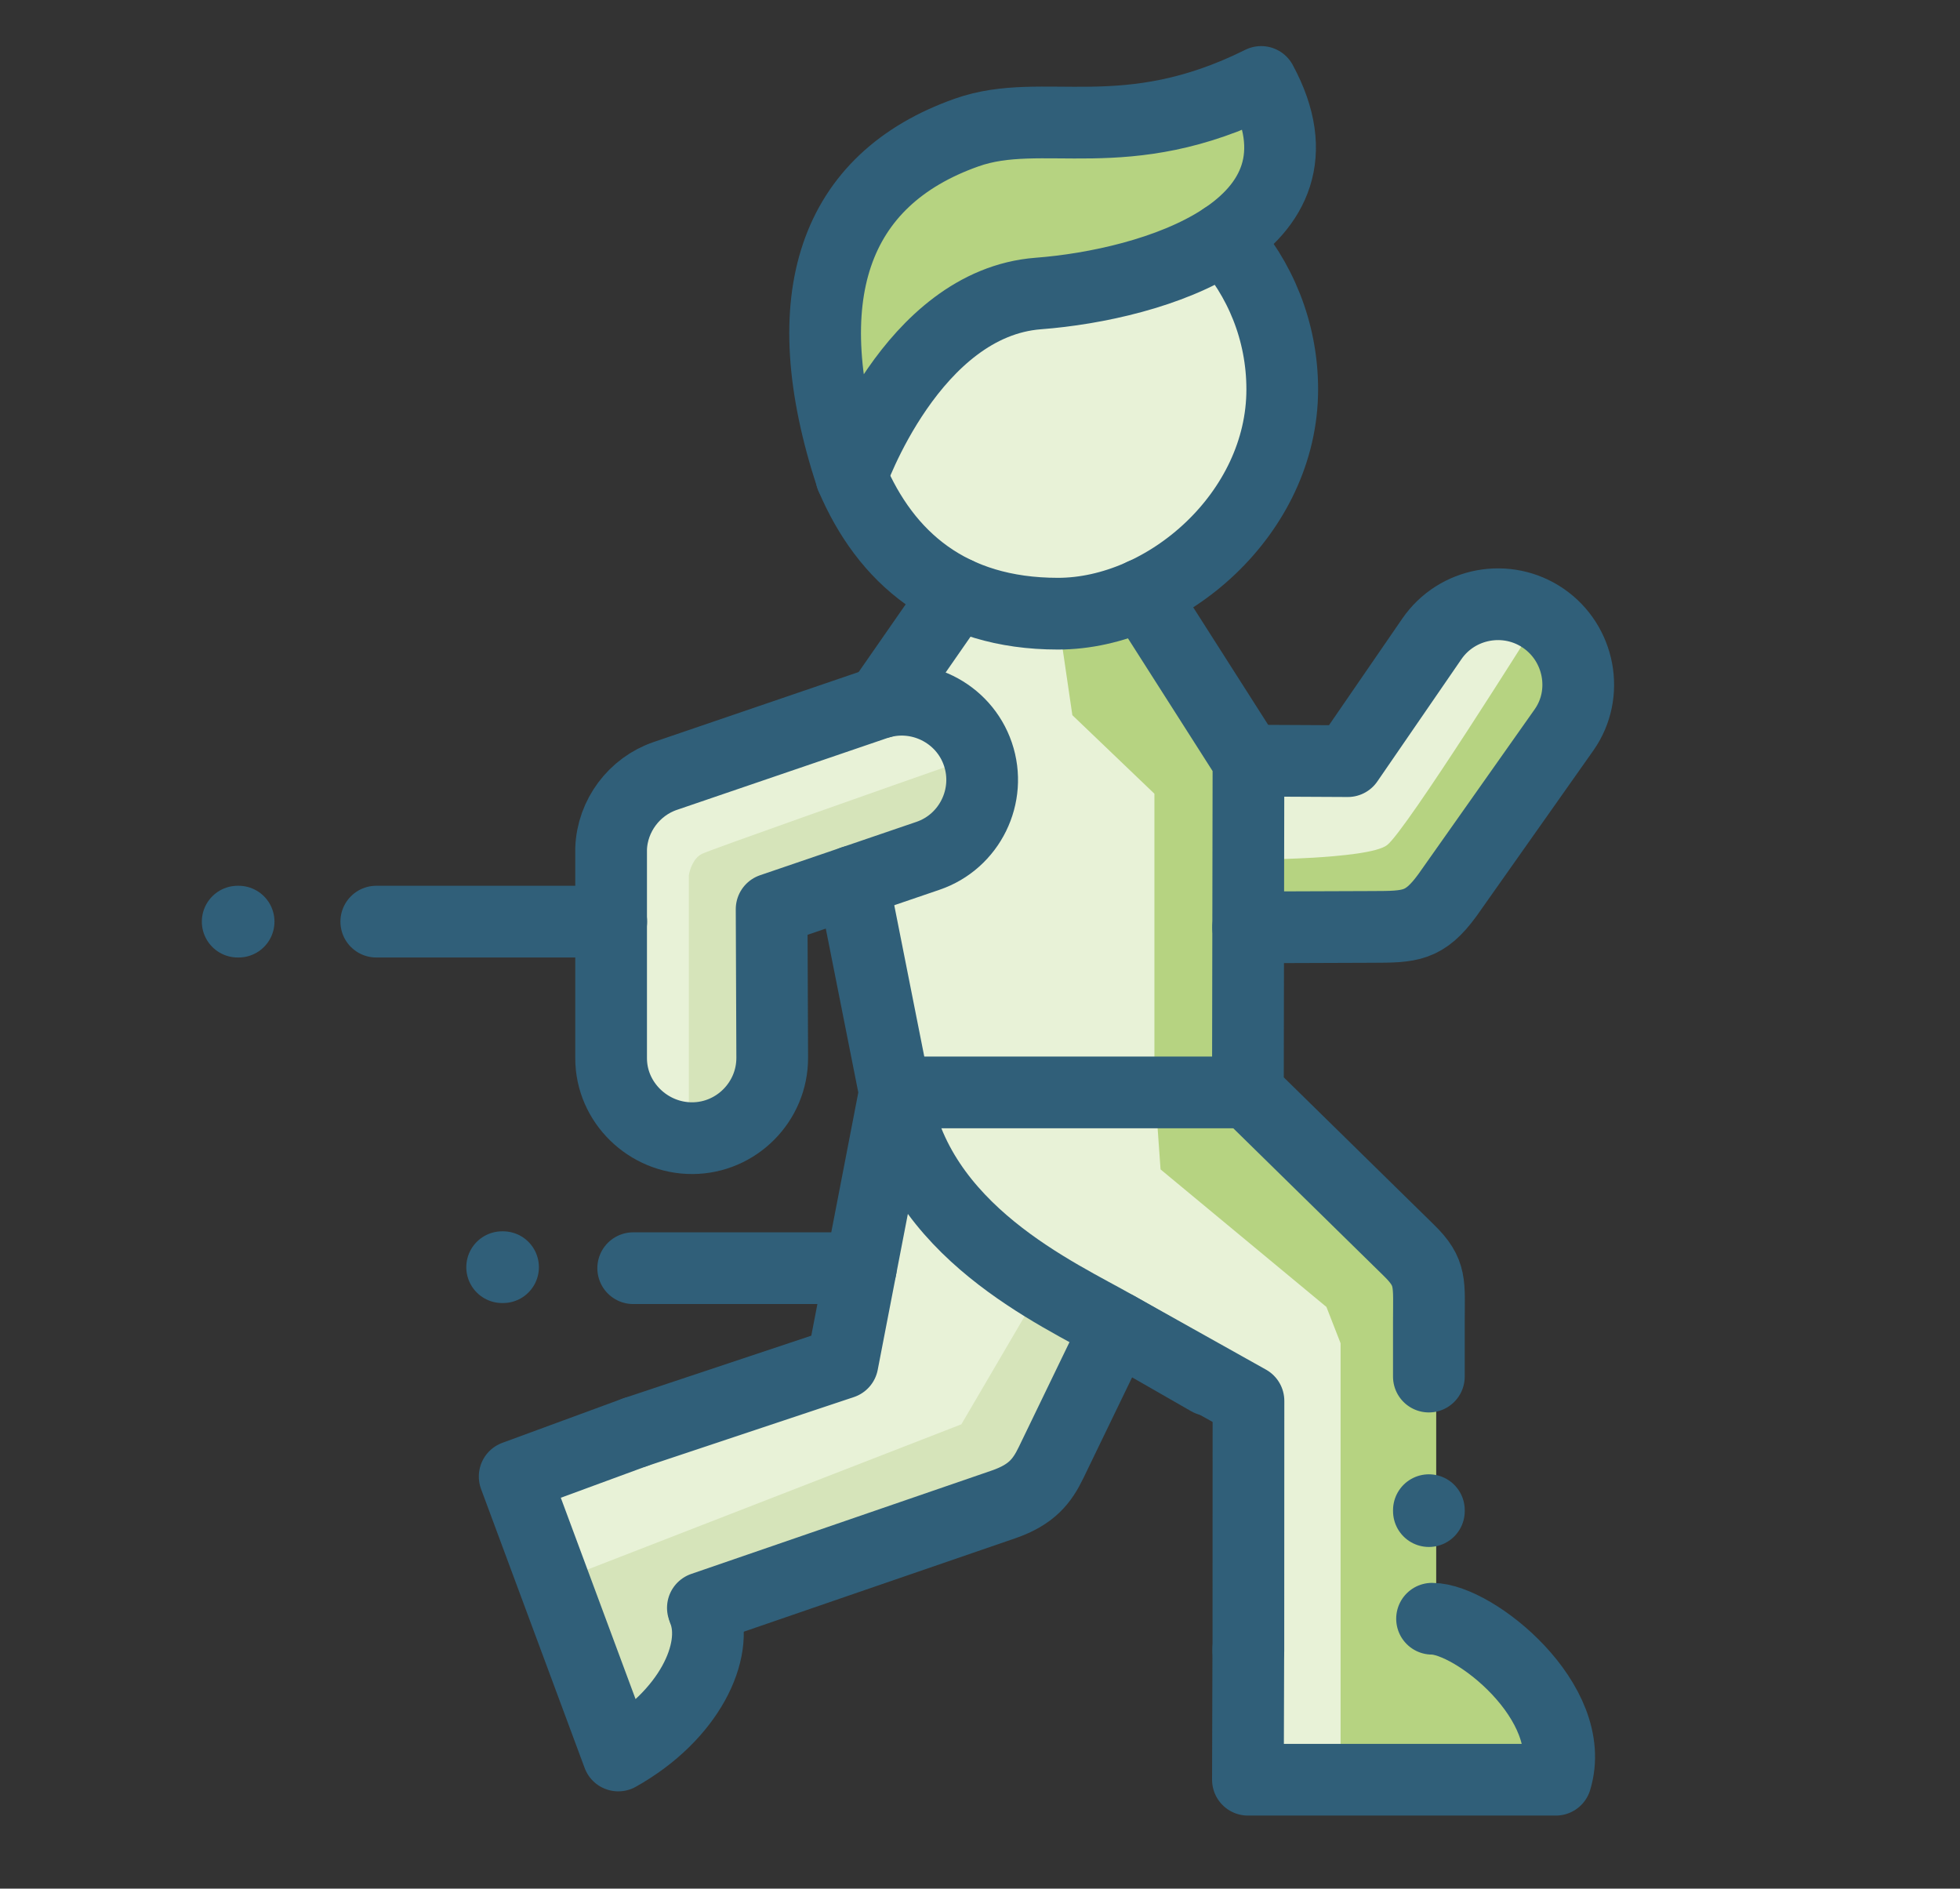
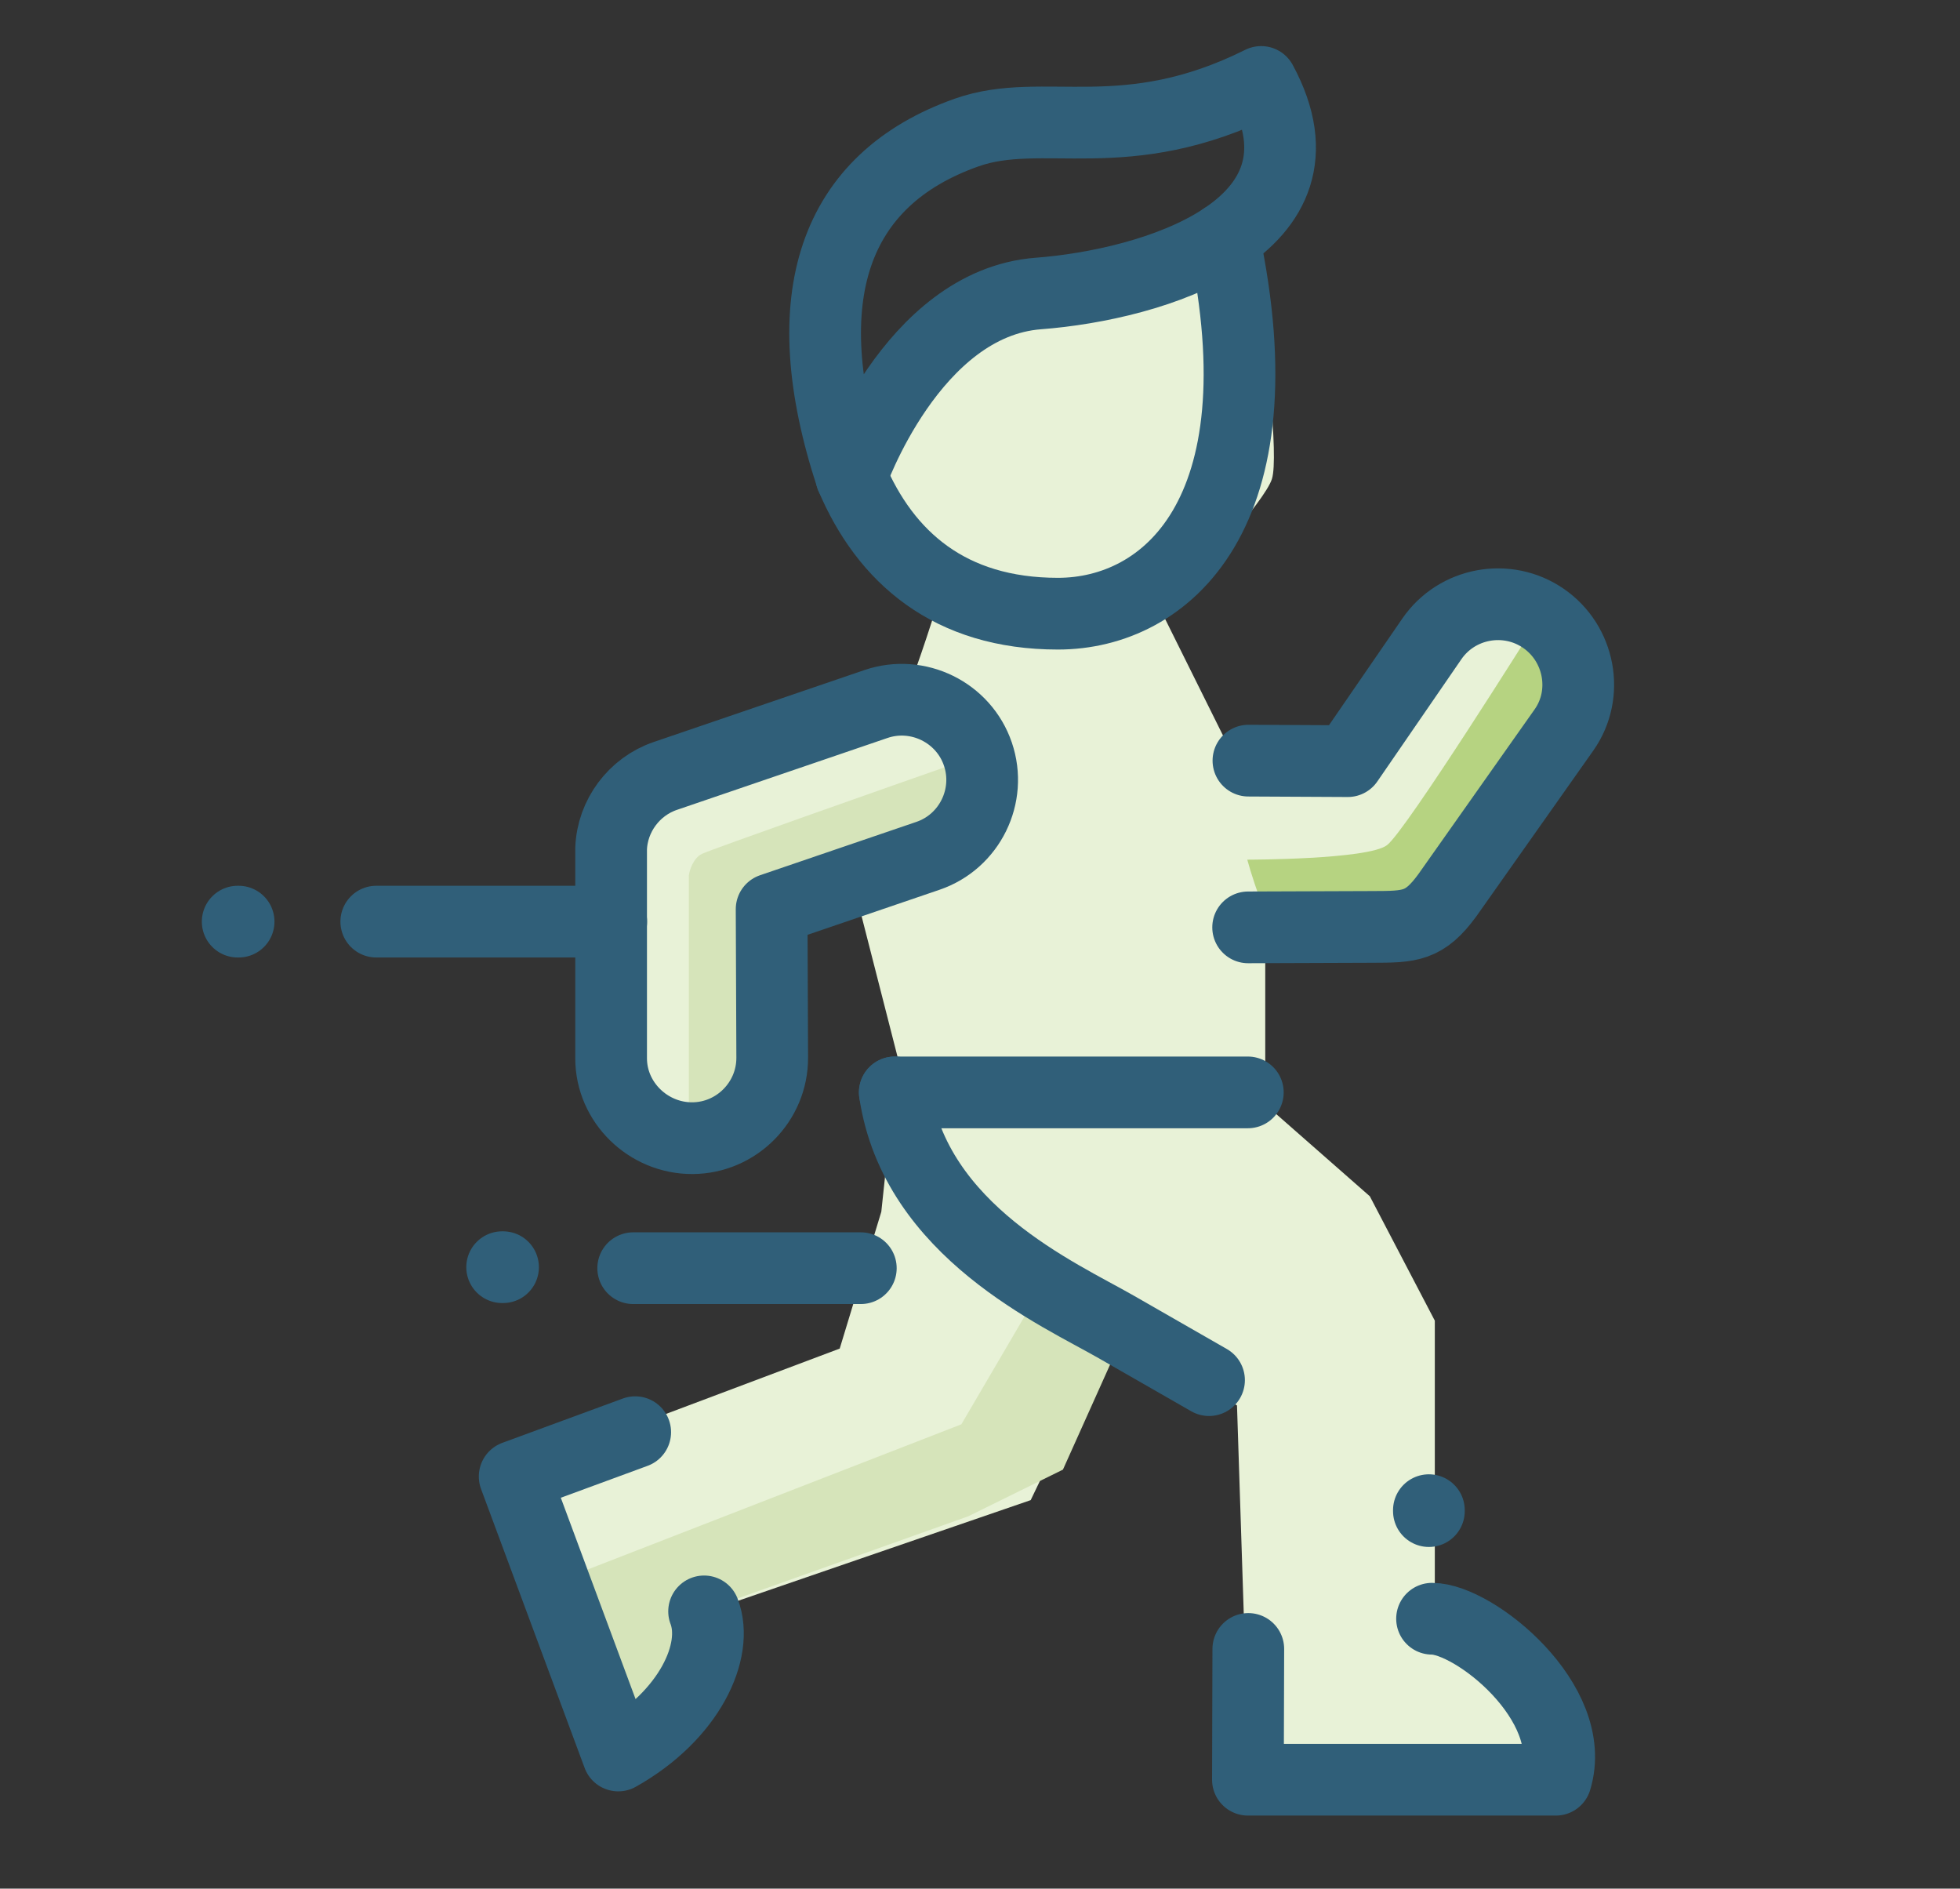
<svg xmlns="http://www.w3.org/2000/svg" width="82" height="79" viewBox="0 0 82 79" fill="none">
  <rect x="0" y="0" width="82" height="79" fill="#333333" stroke="none" />
  <path d="M25.15 72.208L22.017 61.212L25.15 60.164L35.131 56.41L36.871 50.687L37.557 44.231L35.68 36.893L32.658 38.096L32.338 43.224C31.911 44.399 31.019 46.795 30.873 46.978C30.69 47.207 28.309 48.077 27.082 47.848C26.101 47.665 25.568 45.819 25.424 44.918V36.494L27.082 32.626L38.146 28.464C38.602 27.182 39.495 24.565 39.41 24.355C39.326 24.144 36.706 20.895 35.406 19.297L36.565 17.032L41.781 12.817L51.752 10.288L52.634 12.027C52.95 14.31 53.508 19.107 53.213 20.035C52.918 20.962 50.023 24.148 48.613 25.625L51.752 31.944L56.319 31.687L58.22 29.272L61.97 25.317C62.433 25.3 63.799 25.45 65.567 26.19C67.334 26.93 66.919 28.827 66.491 29.683L61.11 36.893C60.515 37.43 59.177 38.504 58.585 38.504C57.993 38.504 54.571 38.94 52.934 39.157V46.197L57.309 50.039L60.028 55.242V67.242C61.072 67.853 63.433 69.465 64.521 71.026C65.609 72.586 64.974 74.159 64.521 74.75L52.284 75.163L51.752 58.788L47.023 56.128L46.018 56.719L43.121 62.749L30.056 67.242C29.84 68.306 29.359 70.47 29.17 70.612C28.98 70.753 27.278 72.326 26.45 73.094L25.15 72.208Z" fill="#E8F2D7" />
  <path d="M40.22 59.578L43.264 54.381L46.623 56.678L44.47 61.473L40.507 63.426L29.539 67.331C29.443 68.259 29.125 70.34 28.62 71.236C28.114 72.132 26.533 72.566 25.806 72.671L23.882 65.924L40.22 59.578Z" fill="#D6E4BA" />
  <path d="M28.819 36.616V46.974L31.865 46.557L32.346 38.797L34.334 37.642L40.62 35.045V31.71C37.017 32.971 29.723 35.539 29.364 35.718C29.005 35.898 28.851 36.392 28.819 36.616Z" fill="#D6E4BA" />
-   <path d="M40.117 13.637L34.928 17.307L34.633 9.671C35.491 8.757 37.341 6.828 37.881 6.423C38.421 6.018 44.097 5.101 46.867 4.693H52.858L53.279 6.423C52.942 7.393 52.216 9.401 52.014 9.671C51.761 10.009 49.145 11.274 48.554 11.359C48.082 11.426 42.733 12.906 40.117 13.637Z" fill="#B6D381" />
-   <path d="M44.864 29.915L44.325 26.237L48.297 25.482L49.604 27.816L51.827 31.519L52.493 34.668L52.234 44.557L53.271 47.076L59.457 53.41L60.086 56.854V66.818L61.568 68.373L64.938 74.114H56.086V70.966V56.187L55.494 54.669L48.554 48.915L48.297 45.314V33.201L44.864 29.915Z" fill="#B6D381" />
  <path d="M58.028 35.352C57.231 35.959 52.182 35.959 52.182 35.959C52.501 37.116 53.267 39.366 53.778 39.11C54.288 38.855 58.086 38.525 59.921 38.392L63.711 33.844L66.583 28.02L64.19 26.185C64.19 26.185 58.826 34.745 58.028 35.352Z" fill="#B6D381" />
  <path d="M40.912 31.543C41.507 33.29 40.568 35.205 38.821 35.799L32.282 38.03L32.307 44.238C32.315 46.084 30.811 47.601 28.966 47.609C27.125 47.617 25.567 46.116 25.567 44.267V35.5C25.616 34.126 26.531 32.9 27.834 32.457L36.652 29.447C38.399 28.853 40.318 29.796 40.912 31.543Z" stroke="#305F79" stroke-width="3" stroke-miterlimit="10" stroke-linecap="round" stroke-linejoin="round" />
  <path d="M35.619 19.941C35.619 19.941 38.132 12.683 43.441 12.277C48.196 11.916 56.08 9.559 52.763 3.428C47.061 6.27 43.65 4.408 40.44 5.544C34.897 7.504 33.143 12.417 35.619 19.941Z" stroke="#305F79" stroke-width="3" stroke-miterlimit="10" stroke-linecap="round" stroke-linejoin="round" />
-   <path d="M51.201 9.968C52.718 11.637 53.645 13.856 53.645 16.288C53.645 21.471 48.795 25.67 44.261 25.67C39.731 25.67 37.046 23.308 35.619 19.941" stroke="#305F79" stroke-width="3" stroke-miterlimit="10" stroke-linecap="round" stroke-linejoin="round" />
+   <path d="M51.201 9.968C53.645 21.471 48.795 25.67 44.261 25.67C39.731 25.67 37.046 23.308 35.619 19.941" stroke="#305F79" stroke-width="3" stroke-miterlimit="10" stroke-linecap="round" stroke-linejoin="round" />
  <path d="M52.23 31.817L56.387 31.838L59.904 26.724C60.95 25.203 63.049 24.817 64.57 25.863C66.091 26.909 66.496 29.02 65.435 30.529L60.556 37.443C59.593 38.764 58.99 38.768 57.424 38.772L52.218 38.791" stroke="#305F79" stroke-width="3" stroke-miterlimit="10" stroke-linecap="round" stroke-linejoin="round" />
  <path d="M37.435 45.694H52.205" stroke="#305F79" stroke-width="3" stroke-miterlimit="10" stroke-linecap="round" stroke-linejoin="round" />
  <path d="M52.225 68.974L52.209 74.444H65.09C66.073 71.221 61.679 67.71 59.912 67.71" stroke="#305F79" stroke-width="3" stroke-miterlimit="10" stroke-linecap="round" stroke-linejoin="round" />
  <path d="M26.575 59.907L21.532 61.761L25.866 73.431C28.838 71.766 30.092 69.056 29.457 67.403" stroke="#305F79" stroke-width="3" stroke-miterlimit="10" stroke-linecap="round" stroke-linejoin="round" />
-   <path d="M36.867 29.381L40.044 24.809M26.577 59.907L35.248 57.016L37.437 45.694L35.686 36.869M52.228 69.067L52.232 58.599L46.714 55.511L43.976 61.174C43.599 61.953 43.164 62.519 41.992 62.925L29.406 67.255M47.796 24.862L52.232 31.817L52.208 45.694L58.947 52.304C59.906 53.243 59.779 53.673 59.779 55.301V57.581" stroke="#305F79" stroke-width="3" stroke-miterlimit="10" stroke-linecap="round" stroke-linejoin="round" />
  <path d="M26.491 53.047H36.014" stroke="#305F79" stroke-width="3" stroke-miterlimit="10" stroke-linecap="round" stroke-linejoin="round" />
  <path d="M21.046 53.005H21.008" stroke="#305F79" stroke-width="3" stroke-miterlimit="10" stroke-linecap="round" stroke-linejoin="round" />
  <path d="M37.435 45.694C38.291 51.505 44.314 54.133 46.712 55.511L50.582 57.73" stroke="#305F79" stroke-width="3" stroke-miterlimit="10" stroke-linecap="round" stroke-linejoin="round" />
  <path d="M15.742 38.551H25.573" stroke="#305F79" stroke-width="3" stroke-miterlimit="10" stroke-linecap="round" stroke-linejoin="round" />
  <path d="M9.944 38.551H9.983" stroke="#305F79" stroke-width="3" stroke-miterlimit="10" stroke-linecap="round" stroke-linejoin="round" />
  <path d="M59.78 63.169V63.208" stroke="#305F79" stroke-width="3" stroke-miterlimit="10" stroke-linecap="round" stroke-linejoin="round" />
</svg>